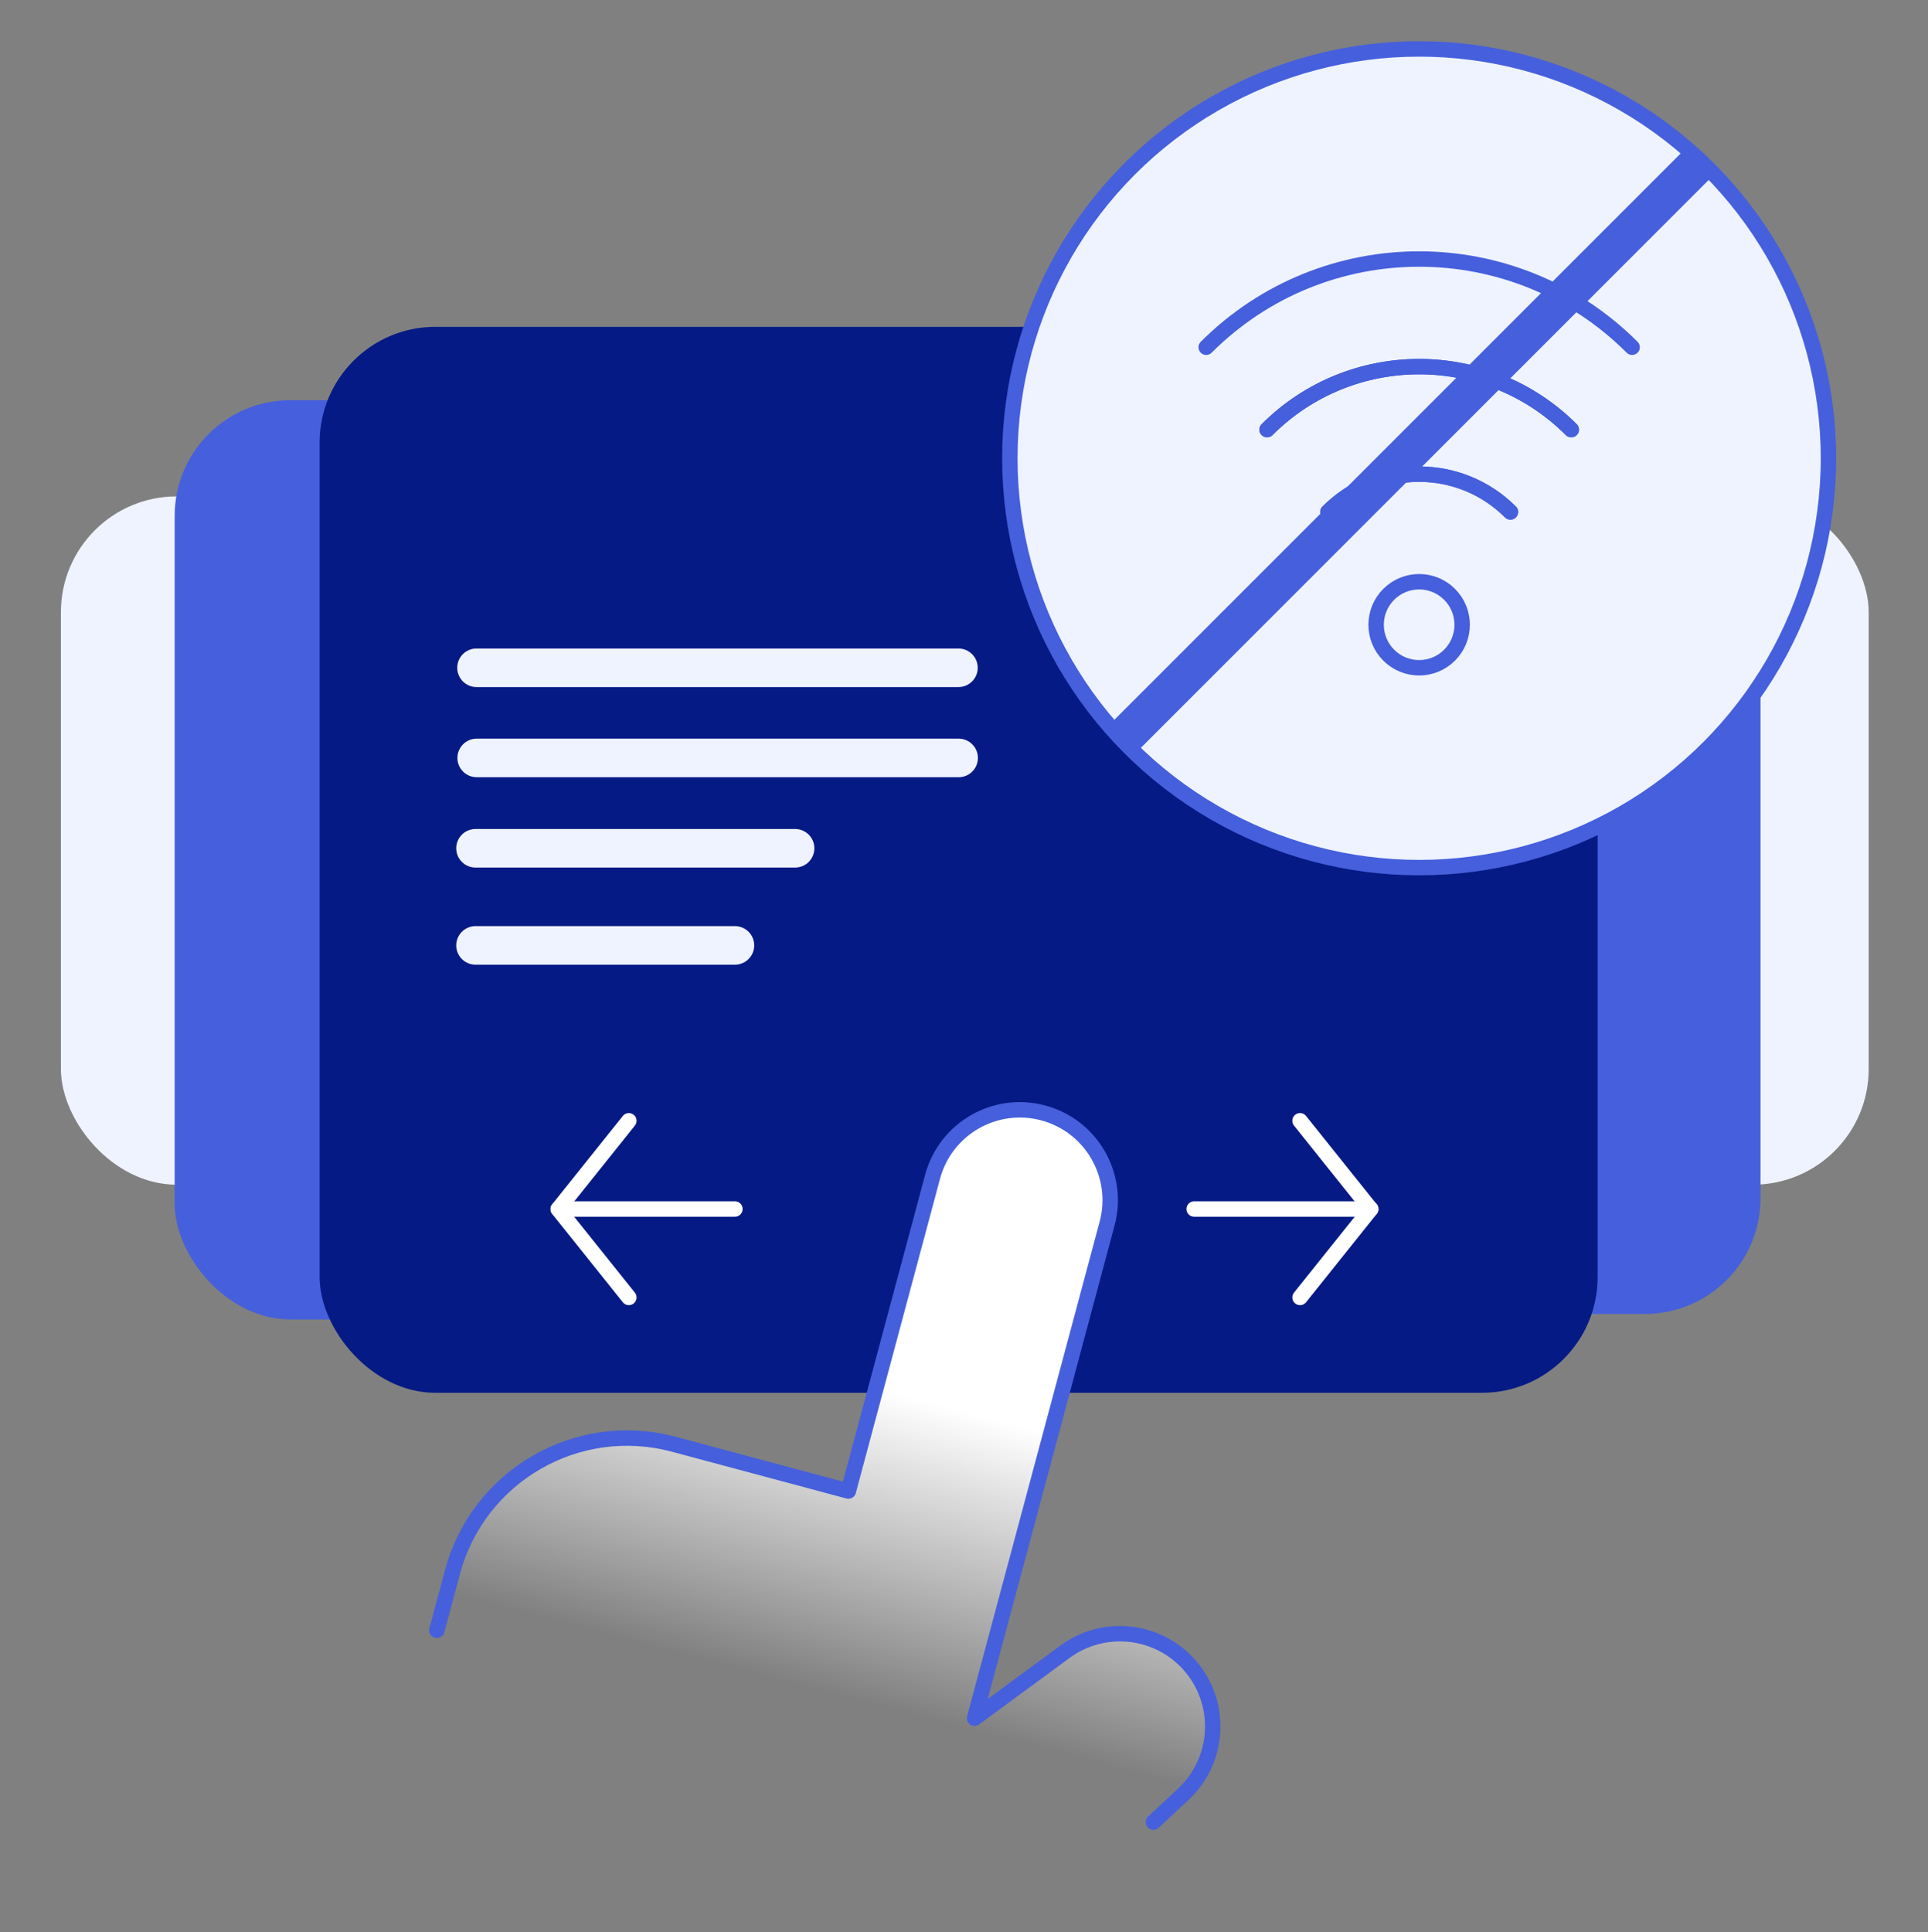
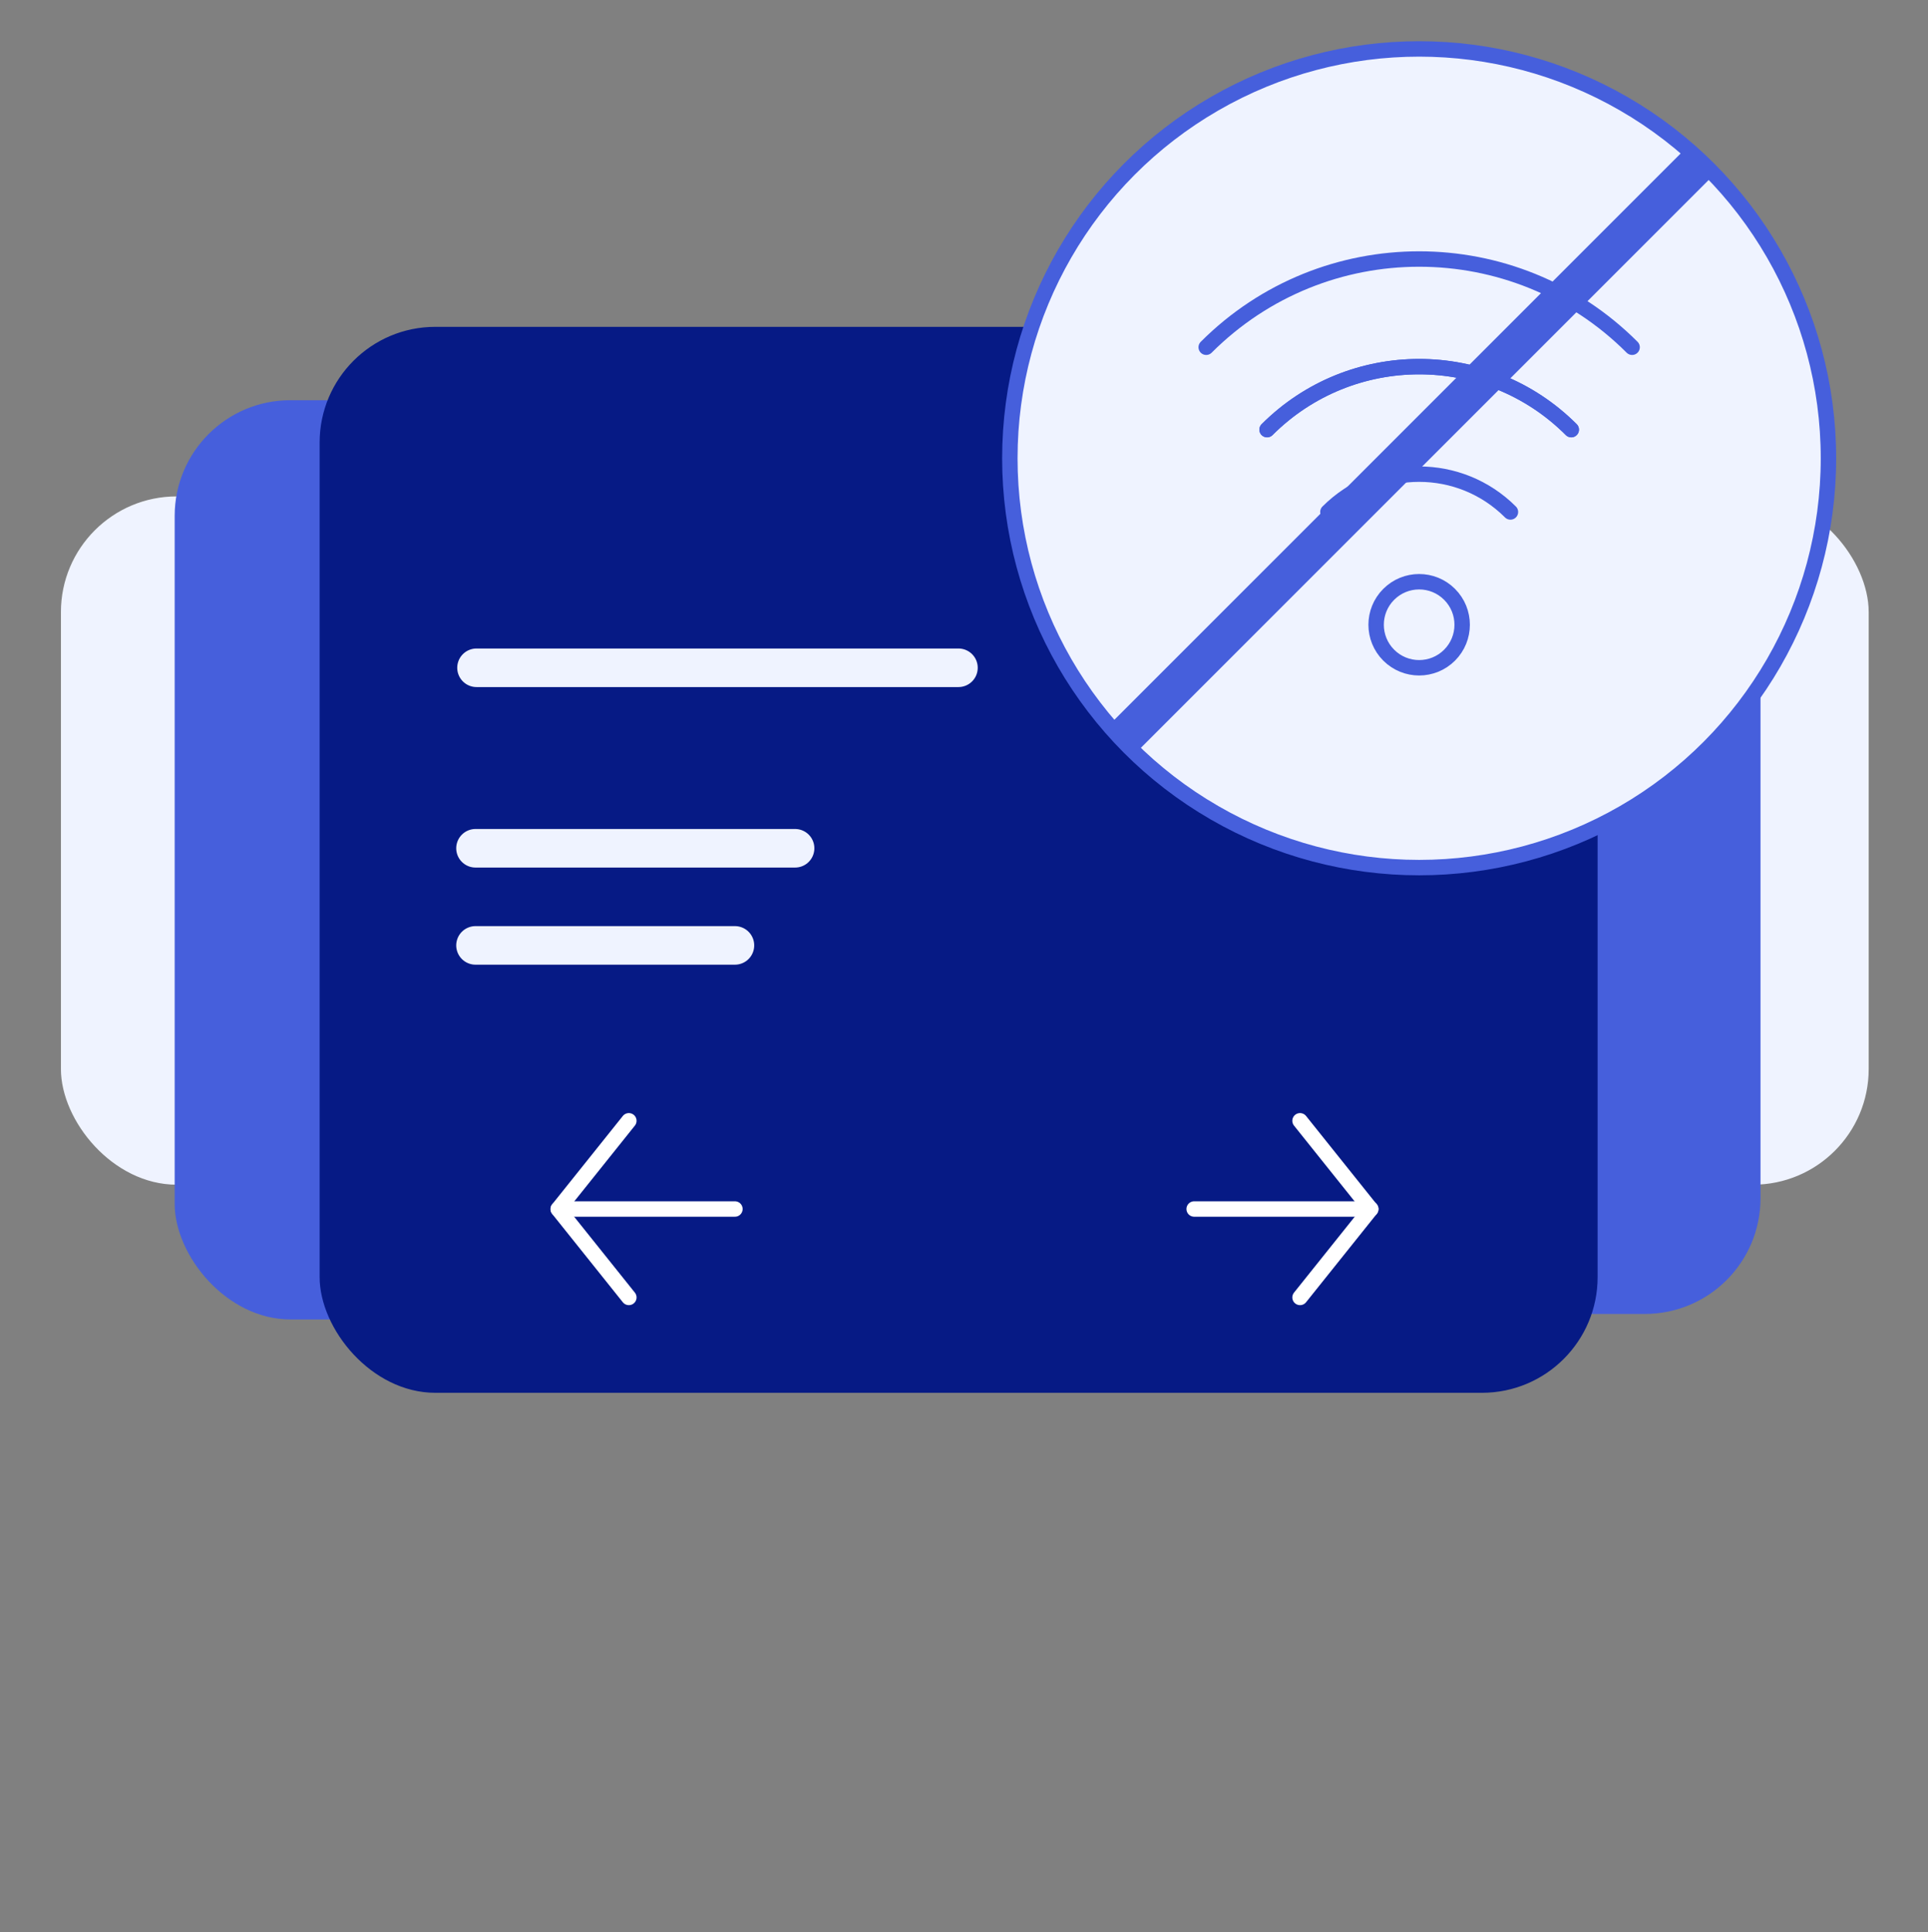
<svg xmlns="http://www.w3.org/2000/svg" width="500" height="501" viewBox="0 0 500 501" fill="none">
  <rect x="0" y="0" width="500" height="501" fill="#808080" stroke="none" />
  <rect x="15.799" y="128.727" width="468.821" height="178.483" rx="30" fill="#EFF3FF" />
  <rect x="170.756" y="102.357" width="285.806" height="238.373" rx="30" fill="#465FDC" />
  <rect x="45.299" y="103.781" width="285.806" height="238.373" rx="30" fill="#465FDC" />
  <rect x="82.894" y="84.756" width="331.426" height="276.422" rx="30" fill="#061A85" />
-   <path d="M113.298 422.753L117.342 407.663C124.041 382.662 149.74 367.824 174.741 374.524L220.011 386.653L241.845 305.168C245.194 292.668 258.043 285.249 270.544 288.599C283.045 291.948 290.464 304.797 287.114 317.298L252.746 445.562L276.09 428.398C286.752 420.47 301.823 422.686 309.751 433.349C317.093 443.223 315.801 457.045 306.757 465.387L299.123 472.512" fill="url(#paint0_linear_857_46)" />
-   <path d="M113.298 422.753L117.342 407.663C124.041 382.662 149.74 367.824 174.741 374.524L220.011 386.653L241.845 305.168C245.194 292.668 258.043 285.249 270.544 288.599C283.045 291.948 290.464 304.797 287.114 317.298L252.746 445.562L276.09 428.398C286.752 420.47 301.823 422.686 309.751 433.349C317.093 443.223 315.801 457.045 306.757 465.387L299.123 472.512" stroke="#465FDC" stroke-width="4" stroke-linecap="round" stroke-linejoin="round" />
  <path d="M144.787 313.516H190.594" stroke="white" stroke-width="4" stroke-linecap="round" stroke-linejoin="round" />
  <path d="M163.082 336.447L144.76 313.544L163.082 290.64" stroke="white" stroke-width="4" stroke-linecap="round" stroke-linejoin="round" />
  <path d="M355.497 313.516H309.69" stroke="white" stroke-width="4" stroke-linecap="round" stroke-linejoin="round" />
  <path d="M337.147 336.447L355.47 313.544L337.147 290.64" stroke="white" stroke-width="4" stroke-linecap="round" stroke-linejoin="round" />
-   <path d="M248.606 196.545H123.623" stroke="#EFF3FF" stroke-width="10" stroke-linecap="round" stroke-linejoin="round" />
  <path d="M248.559 173.167H123.576" stroke="#EFF3FF" stroke-width="10" stroke-linecap="round" stroke-linejoin="round" />
  <path d="M206.194 219.971H123.316" stroke="#EFF3FF" stroke-width="10" stroke-linecap="round" stroke-linejoin="round" />
  <path d="M190.594 245.158H123.316" stroke="#EFF3FF" stroke-width="10" stroke-linecap="round" stroke-linejoin="round" />
  <circle cx="368.037" cy="118.836" r="106.148" fill="#EFF3FF" stroke="#465FDC" stroke-width="4" />
  <path d="M328.597 111.413C350.382 89.629 385.702 89.629 407.487 111.413" stroke="#465FDC" stroke-width="4" stroke-linecap="round" stroke-linejoin="round" />
  <path d="M423.264 90.048C392.766 59.547 343.317 59.544 312.816 90.042C312.814 90.044 312.812 90.046 312.811 90.048" stroke="#465FDC" stroke-width="4" stroke-linecap="round" stroke-linejoin="round" />
-   <path d="M344.368 132.762C357.438 119.69 378.631 119.688 391.703 132.758C391.704 132.759 391.705 132.76 391.707 132.762" stroke="#465FDC" stroke-width="4" stroke-linecap="round" stroke-linejoin="round" />
  <path d="M407.487 111.413C385.702 89.629 350.382 89.629 328.597 111.413" stroke="#465FDC" stroke-width="4" stroke-linecap="round" stroke-linejoin="round" />
  <path d="M391.712 132.762C378.642 119.69 357.449 119.688 344.377 132.758C344.376 132.759 344.374 132.76 344.373 132.762" stroke="#465FDC" stroke-width="4" stroke-linecap="round" stroke-linejoin="round" />
  <path d="M375.925 154.121C380.282 158.478 380.282 165.542 375.925 169.899C371.568 174.256 364.504 174.256 360.147 169.899C355.79 165.542 355.79 158.478 360.147 154.121C364.504 149.763 371.568 149.763 375.925 154.121Z" stroke="#465FDC" stroke-width="4" stroke-linecap="round" stroke-linejoin="round" />
  <line x1="291.715" y1="191.007" x2="440.464" y2="42.259" stroke="#465FDC" stroke-width="10" />
  <defs>
    <linearGradient id="paint0_linear_857_46" x1="252.964" y1="366.606" x2="232.713" y2="443.626" gradientUnits="userSpaceOnUse">
      <stop stop-color="white" />
      <stop offset="1" stop-color="white" stop-opacity="0" />
    </linearGradient>
  </defs>
</svg>